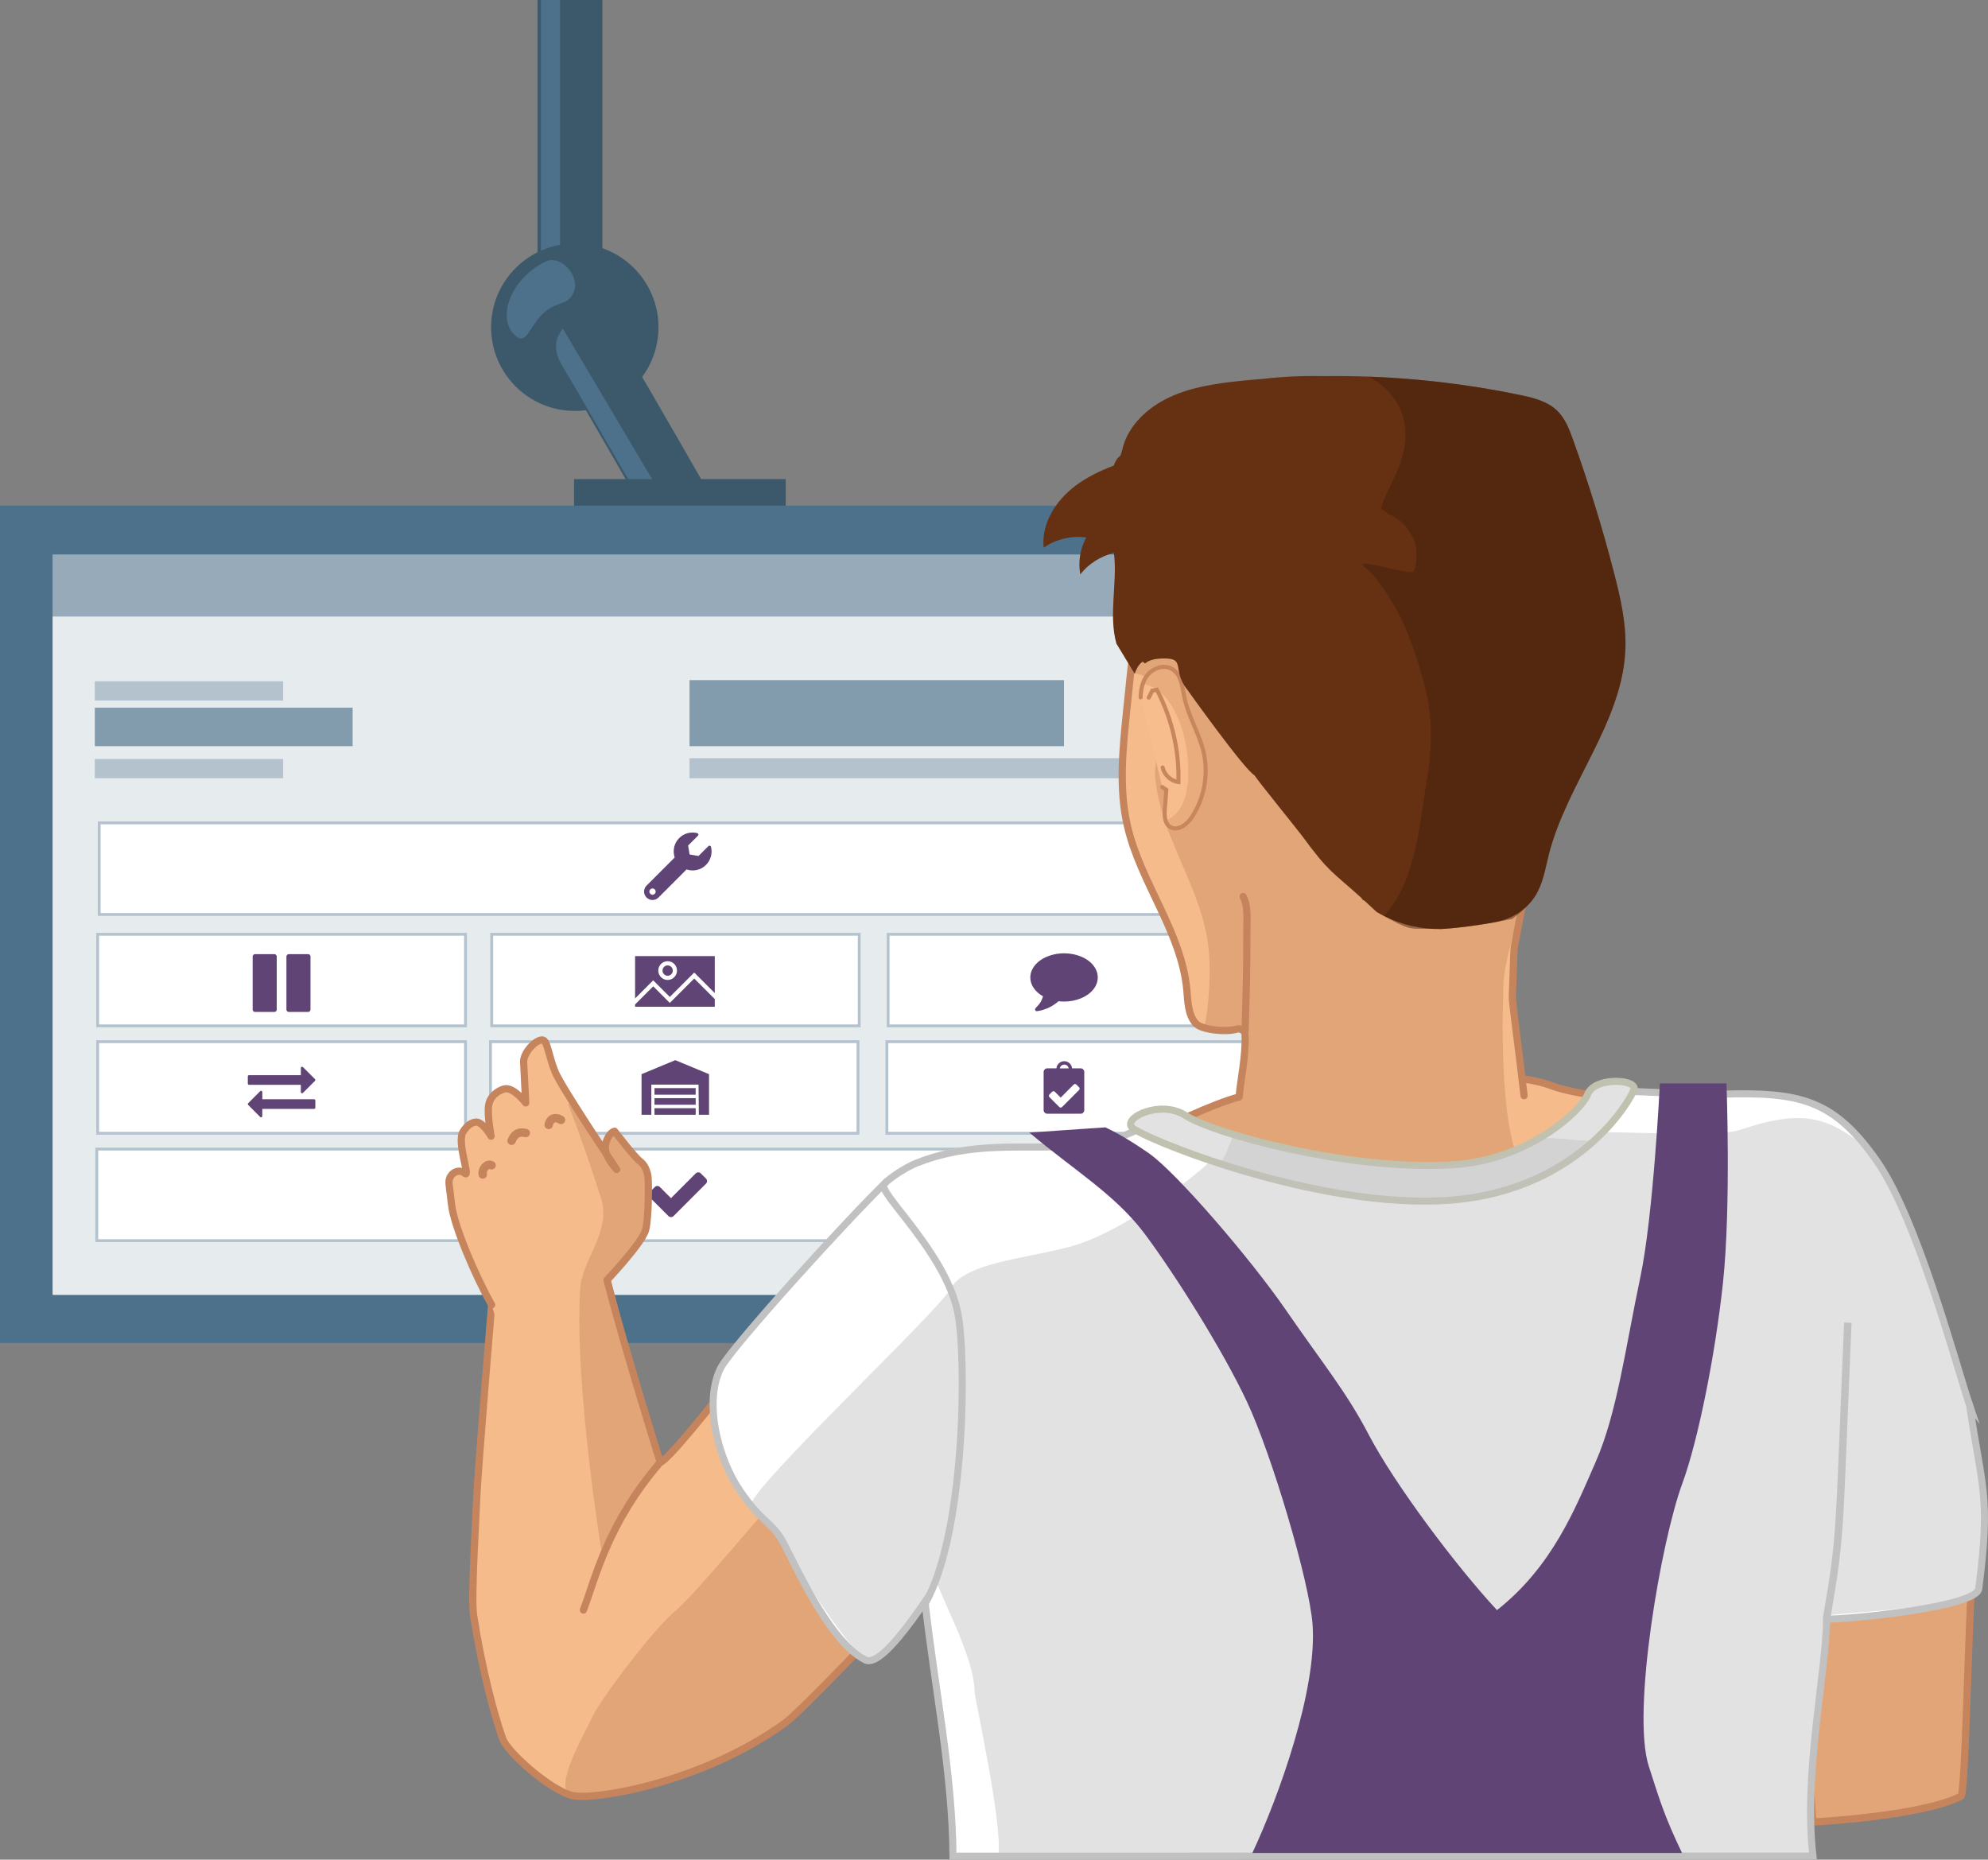
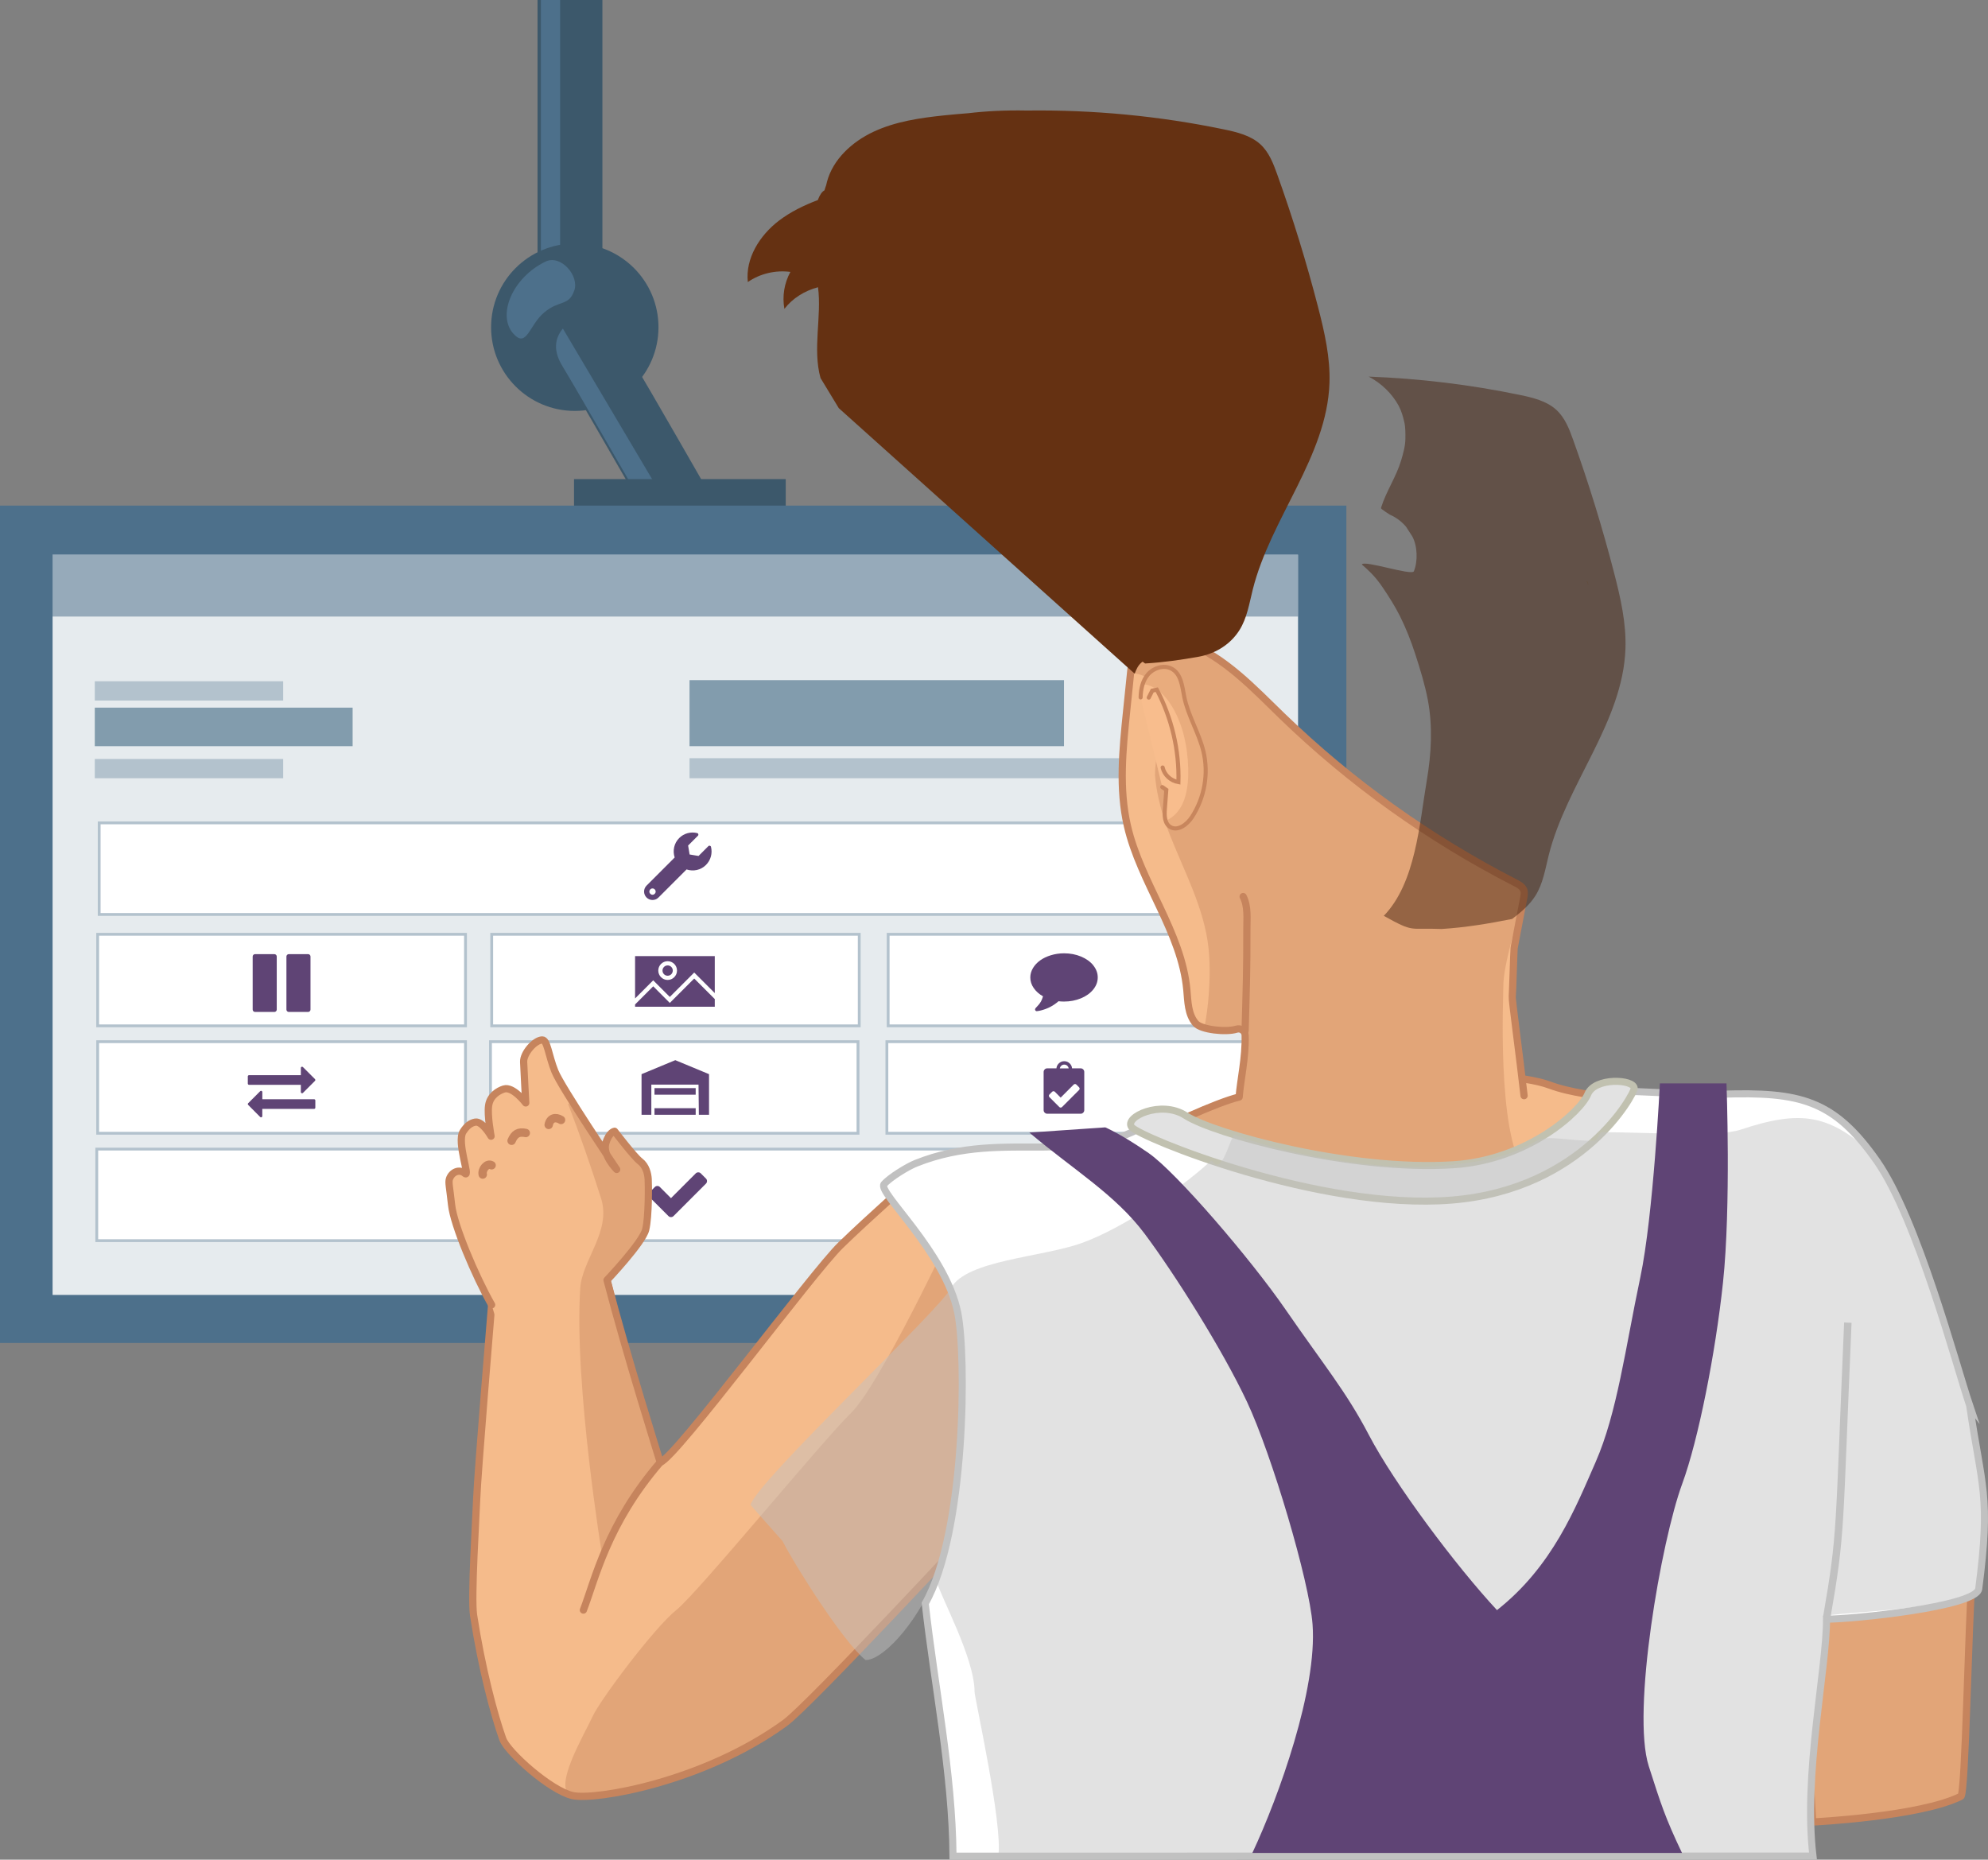
<svg xmlns="http://www.w3.org/2000/svg" id="Layer_2" data-name="Layer 2" viewBox="0 0 706.92 661.29">
  <rect x="0" y="0" width="706.92" height="661.29" fill="#808080" stroke="none" />
  <defs>
    <style> .cls-1 { fill: #829cad; } .cls-2 { stroke-width: 2.99px; } .cls-2, .cls-3 { fill: #f5bb8b; } .cls-2, .cls-3, .cls-4, .cls-5, .cls-6 { stroke-linecap: round; } .cls-2, .cls-3, .cls-6 { stroke: #c6845d; stroke-linejoin: round; } .cls-7 { fill: #4d708b; } .cls-8 { fill: #b3c2cd; } .cls-9 { fill: #421e0b; opacity: .48; } .cls-10 { stroke-width: 2.65px; } .cls-10, .cls-11, .cls-12, .cls-4, .cls-5, .cls-13, .cls-14 { stroke-miterlimit: 10; } .cls-10, .cls-11, .cls-12, .cls-13 { fill: #fff; } .cls-10, .cls-12, .cls-13 { stroke: #c1c1c1; } .cls-3, .cls-6 { stroke-width: 2.57px; } .cls-15 { fill: #c1c1c1; opacity: .47; } .cls-11 { stroke: #b3c2cd; } .cls-12, .cls-14 { stroke-width: 2.5px; } .cls-16 { fill: #e6ebee; } .cls-17 { fill: #c8865d; opacity: .32; } .cls-18 { fill: #845400; } .cls-19 { fill: #003359; opacity: .35; } .cls-20 { fill: #c6845d; opacity: .4; } .cls-4 { fill: #f8bd8d; } .cls-4, .cls-5 { stroke: #c8865d; stroke-width: 1.45px; } .cls-5, .cls-6 { fill: none; } .cls-21 { fill: #3c586b; } .cls-22 { fill: #5f4475; } .cls-13 { stroke-width: 2.51px; } .cls-23 { fill: #653112; } .cls-14 { fill: #e2e2e2; stroke: #c1c1b0; } </style>
  </defs>
  <g id="person_2" data-name="person 2">
    <g>
      <g>
        <rect class="cls-21" x="191.16" width="23.06" height="108.23" transform="translate(405.37 108.23) rotate(180)" />
        <rect class="cls-7" x="192.34" width="6.84" height="108.23" transform="translate(391.52 108.23) rotate(180)" />
        <circle class="cls-21" cx="204.39" cy="116.36" r="29.76" />
        <path class="cls-7" d="M204.22,103.25c-1.94,5.73-5.26,3.29-10.71,7.86-5.39,4.51-6.2,12.9-10.99,7.51-5.84-6.57-.32-19.92,11.48-25.61,5.38-2.59,12.02,4.98,10.23,10.25Z" />
        <path class="cls-21" d="M257.05,230.48l19.97-11.53s-50.62-89.2-57.77-100.06c-9.17-13.94-28.99-3.04-19.97,11.53,5.35,8.65,57.77,100.06,57.77,100.06Z" />
        <path class="cls-7" d="M257.79,230.3l6.87-4.57s-49.51-83.65-64.51-108.9c-2.91,3.52-3.51,7.94-.12,13.41,5.35,8.65,57.77,100.06,57.77,100.06Z" />
        <rect class="cls-21" x="204.11" y="170.36" width="75.28" height="20.77" transform="translate(483.51 361.49) rotate(180)" />
      </g>
      <g>
        <rect class="cls-7" y="179.79" width="478.76" height="297.75" />
        <rect class="cls-16" x="108.53" y="107.42" width="263.21" height="442.88" transform="translate(569 88.72) rotate(90)" />
        <g>
          <g>
            <rect class="cls-11" x="35.27" y="292.61" width="411.52" height="32.56" />
            <rect class="cls-11" x="34.41" y="408.6" width="411.52" height="32.56" />
            <rect class="cls-11" x="34.73" y="332.22" width="130.8" height="32.56" />
            <rect class="cls-11" x="315.82" y="332.22" width="130.7" height="32.56" />
            <rect class="cls-11" x="174.85" y="332.22" width="130.69" height="32.56" />
            <rect class="cls-11" x="34.73" y="370.41" width="130.8" height="32.56" />
            <rect class="cls-11" x="315.37" y="370.41" width="130.7" height="32.56" />
            <rect class="cls-11" x="174.41" y="370.41" width="130.69" height="32.56" />
          </g>
          <rect class="cls-1" x="33.71" y="251.63" width="91.68" height="13.7" />
          <rect class="cls-8" x="33.71" y="269.88" width="66.99" height="6.85" />
          <rect class="cls-8" x="33.71" y="242.25" width="66.99" height="6.85" />
          <rect class="cls-8" x="245.19" y="269.61" width="188.88" height="7.12" />
          <rect class="cls-1" x="245.19" y="241.85" width="133.16" height="23.48" />
          <g>
            <rect class="cls-22" x="232.73" y="386.92" width="14.65" height="2.34" />
-             <rect class="cls-22" x="232.73" y="390.49" width="14.65" height="2.34" />
            <rect class="cls-22" x="232.73" y="394.06" width="14.65" height="2.34" />
            <path class="cls-22" d="M248.51,396.4l-.12-10.72h-16.78v10.72h-3.48v-14.44l12-4.98,12,4.98v14.44s-3.63,0-3.63,0Z" />
          </g>
          <path class="cls-22" d="M98.41,340.13v18.86c0,.23-.08.43-.25.6-.17.17-.37.25-.6.25h-6.86c-.23,0-.43-.08-.6-.25-.17-.17-.25-.37-.25-.6v-18.86c0-.23.08-.43.25-.6.17-.17.37-.25.6-.25h6.86c.23,0,.43.08.6.25.17.17.25.37.25.6ZM110.41,340.13v18.86c0,.23-.08.43-.25.6-.17.17-.37.25-.6.25h-6.86c-.23,0-.43-.08-.6-.25-.17-.17-.25-.37-.25-.6v-18.86c0-.23.08-.43.25-.6.17-.17.37-.25.6-.25h6.86c.23,0,.43.08.6.25.17.17.25.37.25.6Z" />
          <path class="cls-22" d="M112.13,384.03c0,.12-.04.23-.12.31l-4.29,4.29c-.08.08-.18.12-.31.12-.12,0-.22-.04-.3-.13-.08-.08-.13-.19-.13-.3v-2.57h-18.43c-.12,0-.22-.04-.3-.13-.08-.08-.13-.19-.13-.3v-2.57c0-.12.04-.22.13-.3s.19-.13.3-.13h18.43v-2.57c0-.12.04-.23.12-.31s.18-.12.31-.12c.11,0,.21.04.32.13l4.27,4.27c.08.08.12.18.12.31ZM112.13,391.31v2.57c0,.12-.04.22-.13.3-.08.08-.19.13-.3.13h-18.43v2.57c0,.12-.04.22-.13.3-.08.08-.19.13-.3.13-.11,0-.21-.04-.32-.13l-4.27-4.29c-.08-.08-.12-.18-.12-.29,0-.12.04-.23.12-.31l4.29-4.29c.08-.08.18-.12.31-.12.12,0,.22.04.3.13s.13.19.13.3v2.57h18.43c.12,0,.22.04.3.13.08.08.13.19.13.3Z" />
          <path class="cls-22" d="M388.74,343.25c1.07,1.32,1.61,2.75,1.61,4.31s-.54,2.99-1.61,4.31-2.53,2.36-4.37,3.12c-1.84.76-3.85,1.15-6.03,1.15-.62,0-1.27-.04-1.94-.11-1.77,1.56-3.82,2.64-6.16,3.24-.44.12-.95.22-1.53.29-.15.02-.29-.02-.41-.12-.12-.1-.2-.23-.23-.39h0s-.03-.1,0-.17c.02-.07.03-.12.03-.13,0-.02.02-.06.06-.13.04-.07.07-.11.08-.12,0-.01.04-.05.09-.11s.09-.1.11-.12c.06-.07.2-.23.42-.46.21-.24.37-.41.46-.51.09-.1.23-.28.42-.53.18-.25.33-.48.44-.68.11-.21.23-.47.36-.79s.25-.66.35-1.02c-1.4-.79-2.51-1.78-3.31-2.95-.81-1.17-1.21-2.42-1.21-3.76,0-1.16.32-2.27.95-3.33.63-1.06,1.49-1.97,2.56-2.74,1.07-.77,2.35-1.38,3.83-1.83,1.48-.45,3.04-.68,4.66-.68,2.18,0,4.19.38,6.03,1.15,1.84.76,3.29,1.8,4.37,3.12Z" />
          <path class="cls-22" d="M385.19,380.27c-.25-.25-.55-.38-.91-.38h-3.06c-.06-.65-.32-1.23-.8-1.71-.55-.55-1.21-.83-1.98-.83s-1.43.28-1.98.83c-.48.48-.74,1.06-.8,1.71h-3.26c-.36,0-.66.12-.91.38s-.38.55-.38.91v13.56c0,.36.12.66.38.91s.55.38.91.38h11.87c.36,0,.66-.12.91-.38s.38-.55.38-.91v-13.56c0-.36-.12-.66-.38-.91ZM377.32,379.03c.31-.31.69-.47,1.13-.47s.82.16,1.13.47c.25.25.39.54.44.87h-3.15c.05-.33.2-.62.44-.87ZM383.71,387.59l-5.1,5.1-.96.96c-.13.13-.29.2-.48.2s-.35-.07-.48-.2l-.96-.96-2.55-2.55c-.13-.13-.2-.29-.2-.48s.07-.35.2-.48l.96-.96c.13-.13.29-.2.48-.2s.35.07.48.2l2.07,2.08,4.62-4.63c.13-.13.29-.2.48-.2s.35.07.48.2l.96.96c.13.13.2.29.2.48s-.07.35-.2.48Z" />
          <path class="cls-22" d="M251.05,307.56c-1.87,1.87-4.56,2.39-6.91,1.6l-9.99,9.99c-1.17,1.17-3.07,1.17-4.24,0-1.17-1.17-1.17-3.07,0-4.24l10-10c-.77-2.35-.26-5.04,1.6-6.9,1.74-1.74,4.18-2.33,6.4-1.78.43.11.58.63.27.94l-3.49,3.49.53,3.18,3.18.53,3.49-3.49c.31-.31.84-.17.94.26.55,2.22-.04,4.67-1.78,6.41ZM233.15,317.04c0-.62-.5-1.12-1.12-1.12s-1.12.5-1.12,1.12.5,1.12,1.12,1.12,1.12-.5,1.12-1.12Z" />
          <path class="cls-22" d="M251.41,419.98c0,.36-.13.66-.38.91l-9.7,9.7-1.82,1.82c-.25.25-.55.38-.91.38s-.66-.12-.91-.38l-1.82-1.82-4.85-4.85c-.25-.25-.38-.55-.38-.91s.12-.66.38-.91l1.82-1.82c.25-.25.55-.38.91-.38s.66.12.91.38l3.94,3.95,8.79-8.8c.25-.25.55-.38.91-.38s.66.12.91.38l1.82,1.82c.25.25.38.55.38.91Z" />
          <g>
            <path class="cls-22" d="M237.41,346.96c1.01,0,1.83-.82,1.83-1.84s-.82-1.83-1.83-1.83-1.83.82-1.83,1.83.82,1.84,1.83,1.84Z" />
            <polygon class="cls-22" points="246.86 347.95 238.18 356.63 232.28 350.72 225.83 357.17 225.83 357.99 254.17 357.99 254.17 355.25 246.86 347.95" />
            <path class="cls-22" d="M232.28,348.6l5.9,5.9,8.68-8.68,7.31,7.31v-13.15h-28.34v15.06l6.45-6.45ZM237.41,341.79c1.84,0,3.33,1.5,3.33,3.33s-1.5,3.34-3.33,3.34-3.33-1.5-3.33-3.34,1.5-3.33,3.33-3.33Z" />
          </g>
        </g>
      </g>
      <rect class="cls-19" x="18.69" y="197.31" width="442.88" height="21.93" />
    </g>
    <g>
      <path class="cls-3" d="M374.93,424.02c21.12-11.42,38.86-25.67,67.58-34.41,28.55-8.68,91.34-10.11,108.32-3.84,16.98,6.27,29.53.48,50.01,21.87,20.48,21.39-225.91,16.38-225.91,16.38Z" />
      <path class="cls-3" d="M541.95,389.61c-1.57-13.9-4.37-34.31-4.2-35.23.11-.59.56-16.77.67-17.36,1.13-5.92,2.27-11.83,3.4-17.75.18-.93.35-1.91.01-2.8-.47-1.24-1.79-1.96-3.01-2.58-30.51-15.64-58.54-35.68-82.84-59.21-10.29-9.97-20.39-20.87-33.95-26.22-5.85-2.3-13.71-2.98-17.47,1.87-1.8,2.32-2.16,5.35-2.46,8.23-.5,4.81-.99,9.62-1.49,14.43-1.4,13.57-2.79,27.4.29,40.71,4.65,20.16,19.23,37.73,21.13,58.29.38,4.14.37,8.68,3.13,11.9,1.98,2.31,10.86,3.22,14.5,2.08,1.51-.47,3.07.56,3.11,2.14.2,8.09-1.66,15.82-2.14,21.99-7.65,1.74-28.96,11.56-29.07,12.61" />
      <path class="cls-20" d="M413.08,248.47c-.21-2.83-2.44-5.41-4.69-7.09-1.82-1.36-4.09-1.96-6.37-2.03.03-.27.05-.53.08-.8.3-2.88.65-5.91,2.46-8.23,3.77-4.85,11.63-4.17,17.47-1.87,13.56,5.35,23.65,16.25,33.95,26.22,24.38,23.61,52.52,43.7,83.15,59.37-1.05.17,3.58,2.03,2.7,2.42-2.41,1.07.71.26-.01,2.8-2.07,7.24-7.39,24.16-7.24,31.65.05,2.24-2.36,52.27,7.44,64.98-3.83.81-19.54,6.73-23.43,7.23-16.92,2.17-36.22-5.03-52.19.73-5.16,1.86-59.62-16.41-48.92-23.1,4.59-2.87,15.48-8.92,23.13-10.66,1.87-8.2,4.64-23.13,2.79-25.2-.55,2.94-12.13,1.82-15.19.89.8-4.17,1.36-8.36,1.65-12.62.49-7.11.5-14.32-.94-21.34-2.85-13.94-10.1-26.53-14.78-39.91-1.66-5.27-2.97-10.71-3.43-16.19.03-3.99.71-7.91,1.41-11.84.92-5.19,1.34-10.14.94-15.42Z" />
      <path class="cls-6" d="M442.75,366.58c.39-14.06.68-22.08.63-36.18-.01-3.93.47-8.04-1.32-11.59" />
      <path class="cls-18" d="M564.69,207.76c-.18-.34-.33-.88-.35-.97,0-.05,0-.09.01-.14.08.44.23.87.46,1.27-.05-.06-.09-.13-.11-.14,0,0-.01-.01-.02-.02Z" />
      <path class="cls-4" d="M405.6,247.99c.06-2.92.69-5.96,2.64-8.21,1.95-2.25,5.49-3.41,8.21-2.07,3.54,1.76,3.92,6.3,4.66,10.04,1.33,6.73,5.22,12.79,6.83,19.47,1.89,7.89.38,16.46-4.1,23.33-1.66,2.55-4.92,5.11-7.62,3.57-2.11-1.21-2.19-4.04-2.01-6.38.17-2.29.35-4.58.52-6.87-.48-.33-.96-.67-1.44-1" />
      <path class="cls-17" d="M427.94,267.23c-1.6-6.68-5.49-12.74-6.83-19.47-.74-3.74-1.12-8.28-4.66-10.04-2.72-1.35-6.26-.18-8.21,2.07-.94,1.08-1.57,2.35-1.98,3.69.49-.14,1.04-.14,1.65.03,3.74,1.07,6.44,3.95,8.43,7.03,4.29,6.65,5.99,15.06,6.18,22.77.15,6.17-.72,14.4-6.83,17.96-.39.23-.83.33-1.27.34.28,1.05.82,1.97,1.8,2.53,2.7,1.55,5.96-1.02,7.62-3.57,4.49-6.87,6-15.45,4.1-23.33Z" />
      <path class="cls-5" d="M408.49,248.06l1.25-2.49c.54-.11,1.08-.22,1.62-.33,5.33,10.14,8,21.53,7.68,32.87-2.73-.45-5.06-2.61-5.61-5.2" />
      <path id="ArmRechts" class="cls-3" d="M701.24,561.13c-1.32,16.29-2.34,76.81-3.96,77.62-14.53,7.27-52.73,9.13-52.73,9.13l-4.61-80.07,61.3-6.68Z" />
      <path id="ArmRechtsSchatten" class="cls-20" d="M701.24,561.13c-1.32,16.29-2.34,76.81-3.96,77.62-14.53,7.27-52.73,9.13-52.73,9.13l-4.61-80.07,61.3-6.68Z" />
      <path id="ArmLinks" class="cls-3" d="M215.85,455.19s11.84,48.4,18.92,64.8c5.7-1.83,53.91-67.25,64.2-77.25,10.29-10,25.1-23.01,25.1-23.01l33.03,44.25-8.31,76.75s-60.83,65.53-69.64,71.93c-29.08,21.14-67.65,27.59-75.52,25.83s-23.15-15.39-24.85-20.13c-3.07-8.58-7.48-25.09-10.38-44.01-.94-6.17.87-34.86,1.1-41.28.33-9.15,5.32-69.08,5.32-69.08" />
      <path id="ArmLinksSchatten" class="cls-20" d="M240.46,572.53c7.73-6.15,51.85-60.07,62.14-70.07,10.29-10,35.55-63.86,35.55-63.86l18.94,25.37-8.31,76.75s-60.83,65.53-69.64,71.93c-29.08,21.14-67.65,27.59-75.52,25.83s4.44-22.18,7.05-28.03,22.07-31.77,29.79-37.92Z" />
      <path class="cls-3" d="M174.82,463.98c-5.8-10.2-13.48-28.39-14.24-35.54-.68-6.34-1.19-7.93-.76-9.24.79-2.41,3.51-3.65,5.47-1.96,2.13,1.84-3-11.14-.61-14.85,1.32-2.04,2.63-3.07,4.34-3.38,2.5-.44,5.6,5.01,5.6,5.01,0,0-1.39-7.34-.88-10.87s3.38-5.26,5.44-5.91c3.26-1.03,7.77,4.95,7.77,4.95,0,0-.63-11.57-.75-14.59s3.9-7.73,6.61-7.81c1.8-.06,2.23,5.46,4.5,11.15s21.98,34.9,21.98,34.9c0,0-5.03-5.03-3.9-9.18s3.15-4.4,3.15-4.4c0,0,6.92,9.06,9.06,10.69s2.77,4.4,2.89,6.29.25,13.34-.88,17.99-13.75,17.95-13.75,17.95c6.79,26.21,18.92,64.8,18.92,64.8-18.92,21.99-23.08,41.48-27.33,52.54" />
      <path class="cls-2" d="M171.66,417.65c-.41-1.82,1.55-4.21,3.15-3.29" />
      <path class="cls-2" d="M181.92,405.64c1.05-2.46,2.46-3.32,5.04-2.76" />
      <path class="cls-2" d="M195.11,400c.46-2.44,2.44-3,4.39-1.76" />
      <path id="ArmLinksSchatten2" class="cls-20" d="M214.21,553.67c4.25-11.06,1.64-11.69,20.56-33.68,0,0-12.12-38.59-18.92-64.8,0,0,12.62-13.3,13.75-17.95s1.01-16.1.88-17.99-.75-4.65-2.89-6.29-9.06-10.69-9.06-10.69c0,0-2.01.25-3.15,4.4s3.9,9.18,3.9,9.18c0,0-19.25-28.4-17.05-22.69,4.02,10.44,7.84,21.42,11.52,33.02s-6.75,21.83-7.41,31.81c-2.27,34.44,7.86,95.68,7.86,95.68Z" />
-       <path id="_ÄrmelLinks" data-name="ÄrmelLinks" class="cls-12" d="M315.44,419.98c-14.05,13.57-54.82,58.46-59.1,66.34-6.27,12.28-.98,32.54,6.94,43.99s11.01,10.69,14.97,17.68,16.29,35.74,29.5,42.28c13.21,6.54,73.1-112.36,73.1-112.36" />
      <path id="TShirt" class="cls-13" d="M700.4,499.78c-4.87-14.46-18.61-66.34-32.99-86.91-15.29-21.87-27.44-24.66-55.1-23.79-18.11.57-45.2-3.31-47.66,1.08-13.43,24-69.87,44.11-151.61,6.18-27.49,20.78-54.61,4.18-87.38,17.33-2.99,1.2-9.24,5.03-11.3,7.41-2.48,2.86,21.74,24.01,26.19,45.59,3.18,15.4,2.83,78.2-11.54,103.49,3.27,29.47,9.66,60.07,9.87,89.87,39.87,0,279.92-.04,305.8-.04-3.46-29.03,4.82-66.25,4.82-84.23,9.3,0,53.29-4.42,54.12-10.8,4.34-33.26,1.04-36.06-3.23-65.19Z" />
      <path class="cls-10" d="M649.6,574.98c5.3-30.42,4.24-30.13,7.48-104.66" />
      <path id="Kragen" class="cls-14" d="M421.58,396.67c9.93,6.45,58.63,19.91,95.38,17.49,26.5-1.75,45.15-18.92,47.66-25.1,2.48-6.09,16.52-5.34,16.5-2.03-.01,1.87-17.99,35.88-64.84,39.7-47.08,3.84-111.17-22.39-113.89-25.96s10.51-9.74,19.19-4.1Z" />
      <path id="TShirtSchatten" class="cls-15" d="M687.89,458.87c-3.56-9.88-14.65-41.47-20.52-47.11-16.43-15.78-26.82-17.23-48.44-10.06-7.96,2.64-31.07.97-48.96.89-1.8,0-1.43,3.01-3.14,3.04-8.8.15-16.57-2.12-20.35,0-10.25,5.75-16.89,6.92-29.52,8.52-26.61,3.37-62.54-4.73-78.14-10.66-1.22,1.51-3.61,10.73-6.09,10.66-1.33-.04-1.37-2.05-2.45-1.07-12.04,10.85-31.66,23.94-45.66,28.94-14.3,5.11-40.93,6.05-46.43,15.97-3.81,7.7-69.14,68.81-71.3,77.13-.03.1,11.33,12.77,11.37,12.87,4.54,8.87,21.52,35.8,29.5,42.28,5.51.26,17.4-11.52,24.86-29.13,1.56,6.17,13.93,28.27,13.93,40.46,0,2.13,10.15,47.39,8.44,58.4h289.64c-2.53-11.89,4.97-65.42,4.84-85.33,0-1.28,51.76-2.13,54.12-10.8,6.64-24.38,0-61.4-15.71-104.99Z" />
      <path class="cls-22" d="M366.01,402.71c15.85,13.39,30.55,22.01,41.04,36.03s27.58,41.01,36.37,59.72c8.79,18.71,22.19,63.8,23.32,79.18,1.7,23.02-11.95,61.09-21.41,81.25,38.8,0,113.22,0,152.78,0-6.07-12.74-7.49-17.38-11.81-30.83-6.2-19.3,4.4-80.09,11.89-100.45,5.7-15.49,11.79-46.21,14.49-71.47,2.9-27.17,1.25-70.89,1.25-70.89h-23.68s-2.32,47.05-6.97,68.99c-5.29,24.99-8.22,48.23-15.93,65.76-7.09,16.13-15.21,36.92-35.03,52.54-14.53-15.62-36.48-44.88-45.66-62.48-7.95-15.24-16.14-24.97-29.52-44.4-12.37-17.96-38.88-48.83-48.67-55.62-9.79-6.8-15.44-9.16-15.44-9.16l-27.05,1.85Z" />
-       <path class="cls-23" d="M403.48,239.56c.54-1.47,1.21-2.97,2.44-3.99.13-.1.26-.19.39-.29l.86.64c1.49-1.24,3.55-1.64,5.53-1.74,9.62-.5,3.65,3.76,9.49,11.06,0,0,20.32,28.51,23.88,30.43,1.32,2.13,15.41,19.47,16.9,21.5,9.66,13.15,10.46,12.49,21.12,22.1.15.22.31.44.45.66.23.14.48.26.71.4,1.27,1.15,2.66,2.44,4.21,3.91.84.5,1.7.99,2.58,1.43,6.3,3.2,13.28,4.81,20.34,4.68h.15c6.35-.39,12.63-1.27,18.88-2.39,5.52-.98,10.59-3.9,13.86-8.45.22-.31.44-.63.65-.96,2.75-4.35,3.52-9.53,4.76-14.47,6.37-25.39,26.36-47.3,27.28-73.39.32-9.1-1.75-18.11-4.03-26.96-4.13-15.99-9-31.81-14.59-47.39-1.38-3.85-2.91-7.84-6.01-10.65-3.44-3.11-8.28-4.29-12.91-5.25-22.96-4.77-46.49-7.01-69.99-6.7-7.82-.16-14.74.22-20.82.94-2.93.23-5.86.48-8.79.79-8.54.9-17.21,2.18-24.93,5.78-7.72,3.6-14.48,9.85-16.6,17.79-.11.4-.2.81-.29,1.22-.23.61-.44,1.22-.61,1.85,0,0,0,0,0,0-.92.48-1.72,1.72-2.37,3.46-4.95,1.88-9.68,4.17-13.83,7.33-6.9,5.27-11.96,13.45-11.06,21.83,4.31-3,9.86-4.32,15.14-3.61-2.19,4-2.95,8.7-2.13,13.14,2.9-3.77,7.22-6.45,11.95-7.69,1.38,10.27-2,21.98.9,32.3l6.48,10.69Z" />
+       <path class="cls-23" d="M403.48,239.56c.54-1.47,1.21-2.97,2.44-3.99.13-.1.26-.19.39-.29l.86.64h.15c6.35-.39,12.63-1.27,18.88-2.39,5.52-.98,10.59-3.9,13.86-8.45.22-.31.44-.63.65-.96,2.75-4.35,3.52-9.53,4.76-14.47,6.37-25.39,26.36-47.3,27.28-73.39.32-9.1-1.75-18.11-4.03-26.96-4.13-15.99-9-31.81-14.59-47.39-1.38-3.85-2.91-7.84-6.01-10.65-3.44-3.11-8.28-4.29-12.91-5.25-22.96-4.77-46.49-7.01-69.99-6.7-7.82-.16-14.74.22-20.82.94-2.93.23-5.86.48-8.79.79-8.54.9-17.21,2.18-24.93,5.78-7.72,3.6-14.48,9.85-16.6,17.79-.11.4-.2.81-.29,1.22-.23.61-.44,1.22-.61,1.85,0,0,0,0,0,0-.92.48-1.72,1.72-2.37,3.46-4.95,1.88-9.68,4.17-13.83,7.33-6.9,5.27-11.96,13.45-11.06,21.83,4.31-3,9.86-4.32,15.14-3.61-2.19,4-2.95,8.7-2.13,13.14,2.9-3.77,7.22-6.45,11.95-7.69,1.38,10.27-2,21.98.9,32.3l6.48,10.69Z" />
      <path class="cls-9" d="M497.42,144.42c.93,1.71,1.49,3.75,1.93,5.6.45,1.91.41,4,.4,5.92-.01,2.64-.78,5.31-1.52,7.8-1.74,5.82-5.28,10.92-7.11,16.71-.01.1-.03.2-.04.3.08.09.16.18.25.27.94.73,1.93,1.39,2.95,2.01,2.21.98,4.11,2.4,5.7,4.26.75,1.16,1.5,2.31,2.24,3.47,1.84,3.47,2,8.75.55,12.37-.68,1.71-17.86-4.11-18.5-2.39,1.09.93,2.14,1.9,3.14,2.89,1.68,1.67,3.14,3.56,4.45,5.52,2.16,3.24,4.24,6.49,5.98,9.98,2.17,4.35,3.94,8.9,5.44,13.52,1.74,5.38,3.42,10.78,4.47,16.35,1.75,9.28,1.21,19.07-.36,28.34-2.68,15.78-3.98,36.6-15.32,48.32,11.06,6.16,8.84,4.18,20.49,4.68,8.48-.52,16.85-1.91,25.17-3.58,3.14-2.39,6.17-4.95,8.23-8.21,2.75-4.35,3.52-9.53,4.76-14.47,6.37-25.39,26.36-47.3,27.28-73.39.32-9.1-1.75-18.11-4.03-26.96-4.13-15.99-9-31.81-14.59-47.39-1.38-3.85-2.91-7.84-6.01-10.65-3.44-3.11-8.28-4.29-12.91-5.25-17.67-3.67-35.68-5.84-53.75-6.52,4.49,2.38,8.25,5.93,10.74,10.5Z" />
    </g>
  </g>
</svg>